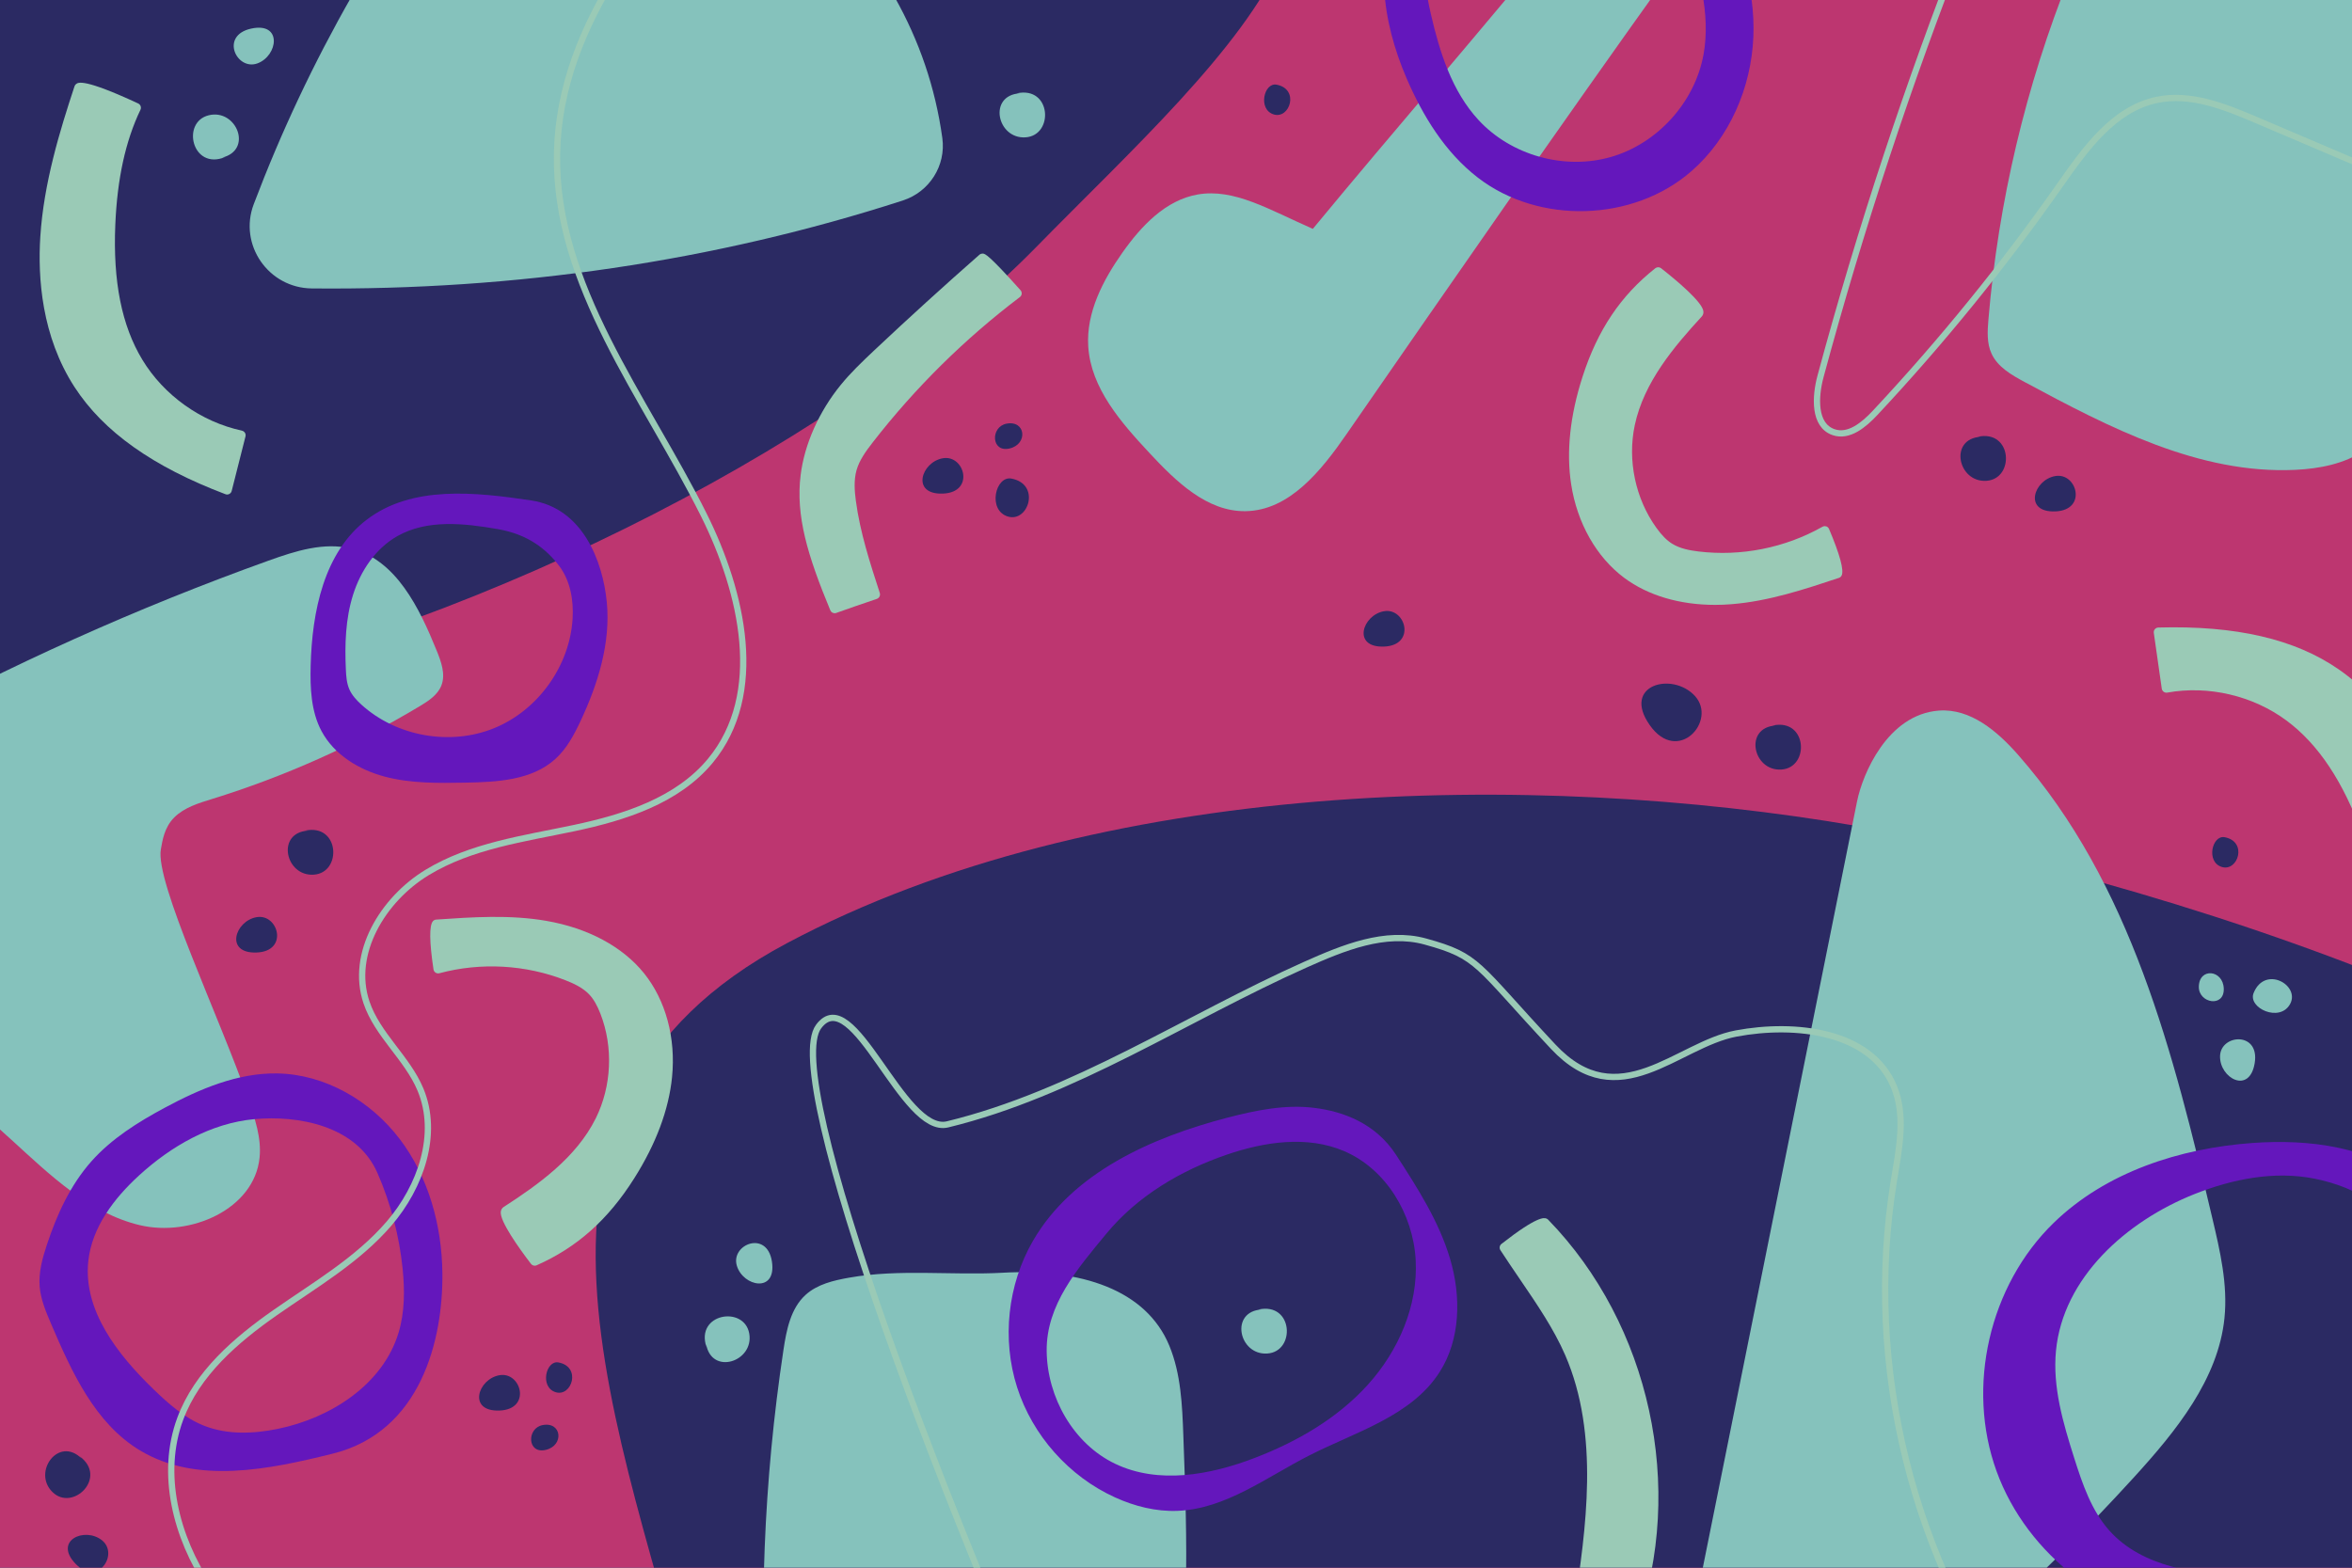
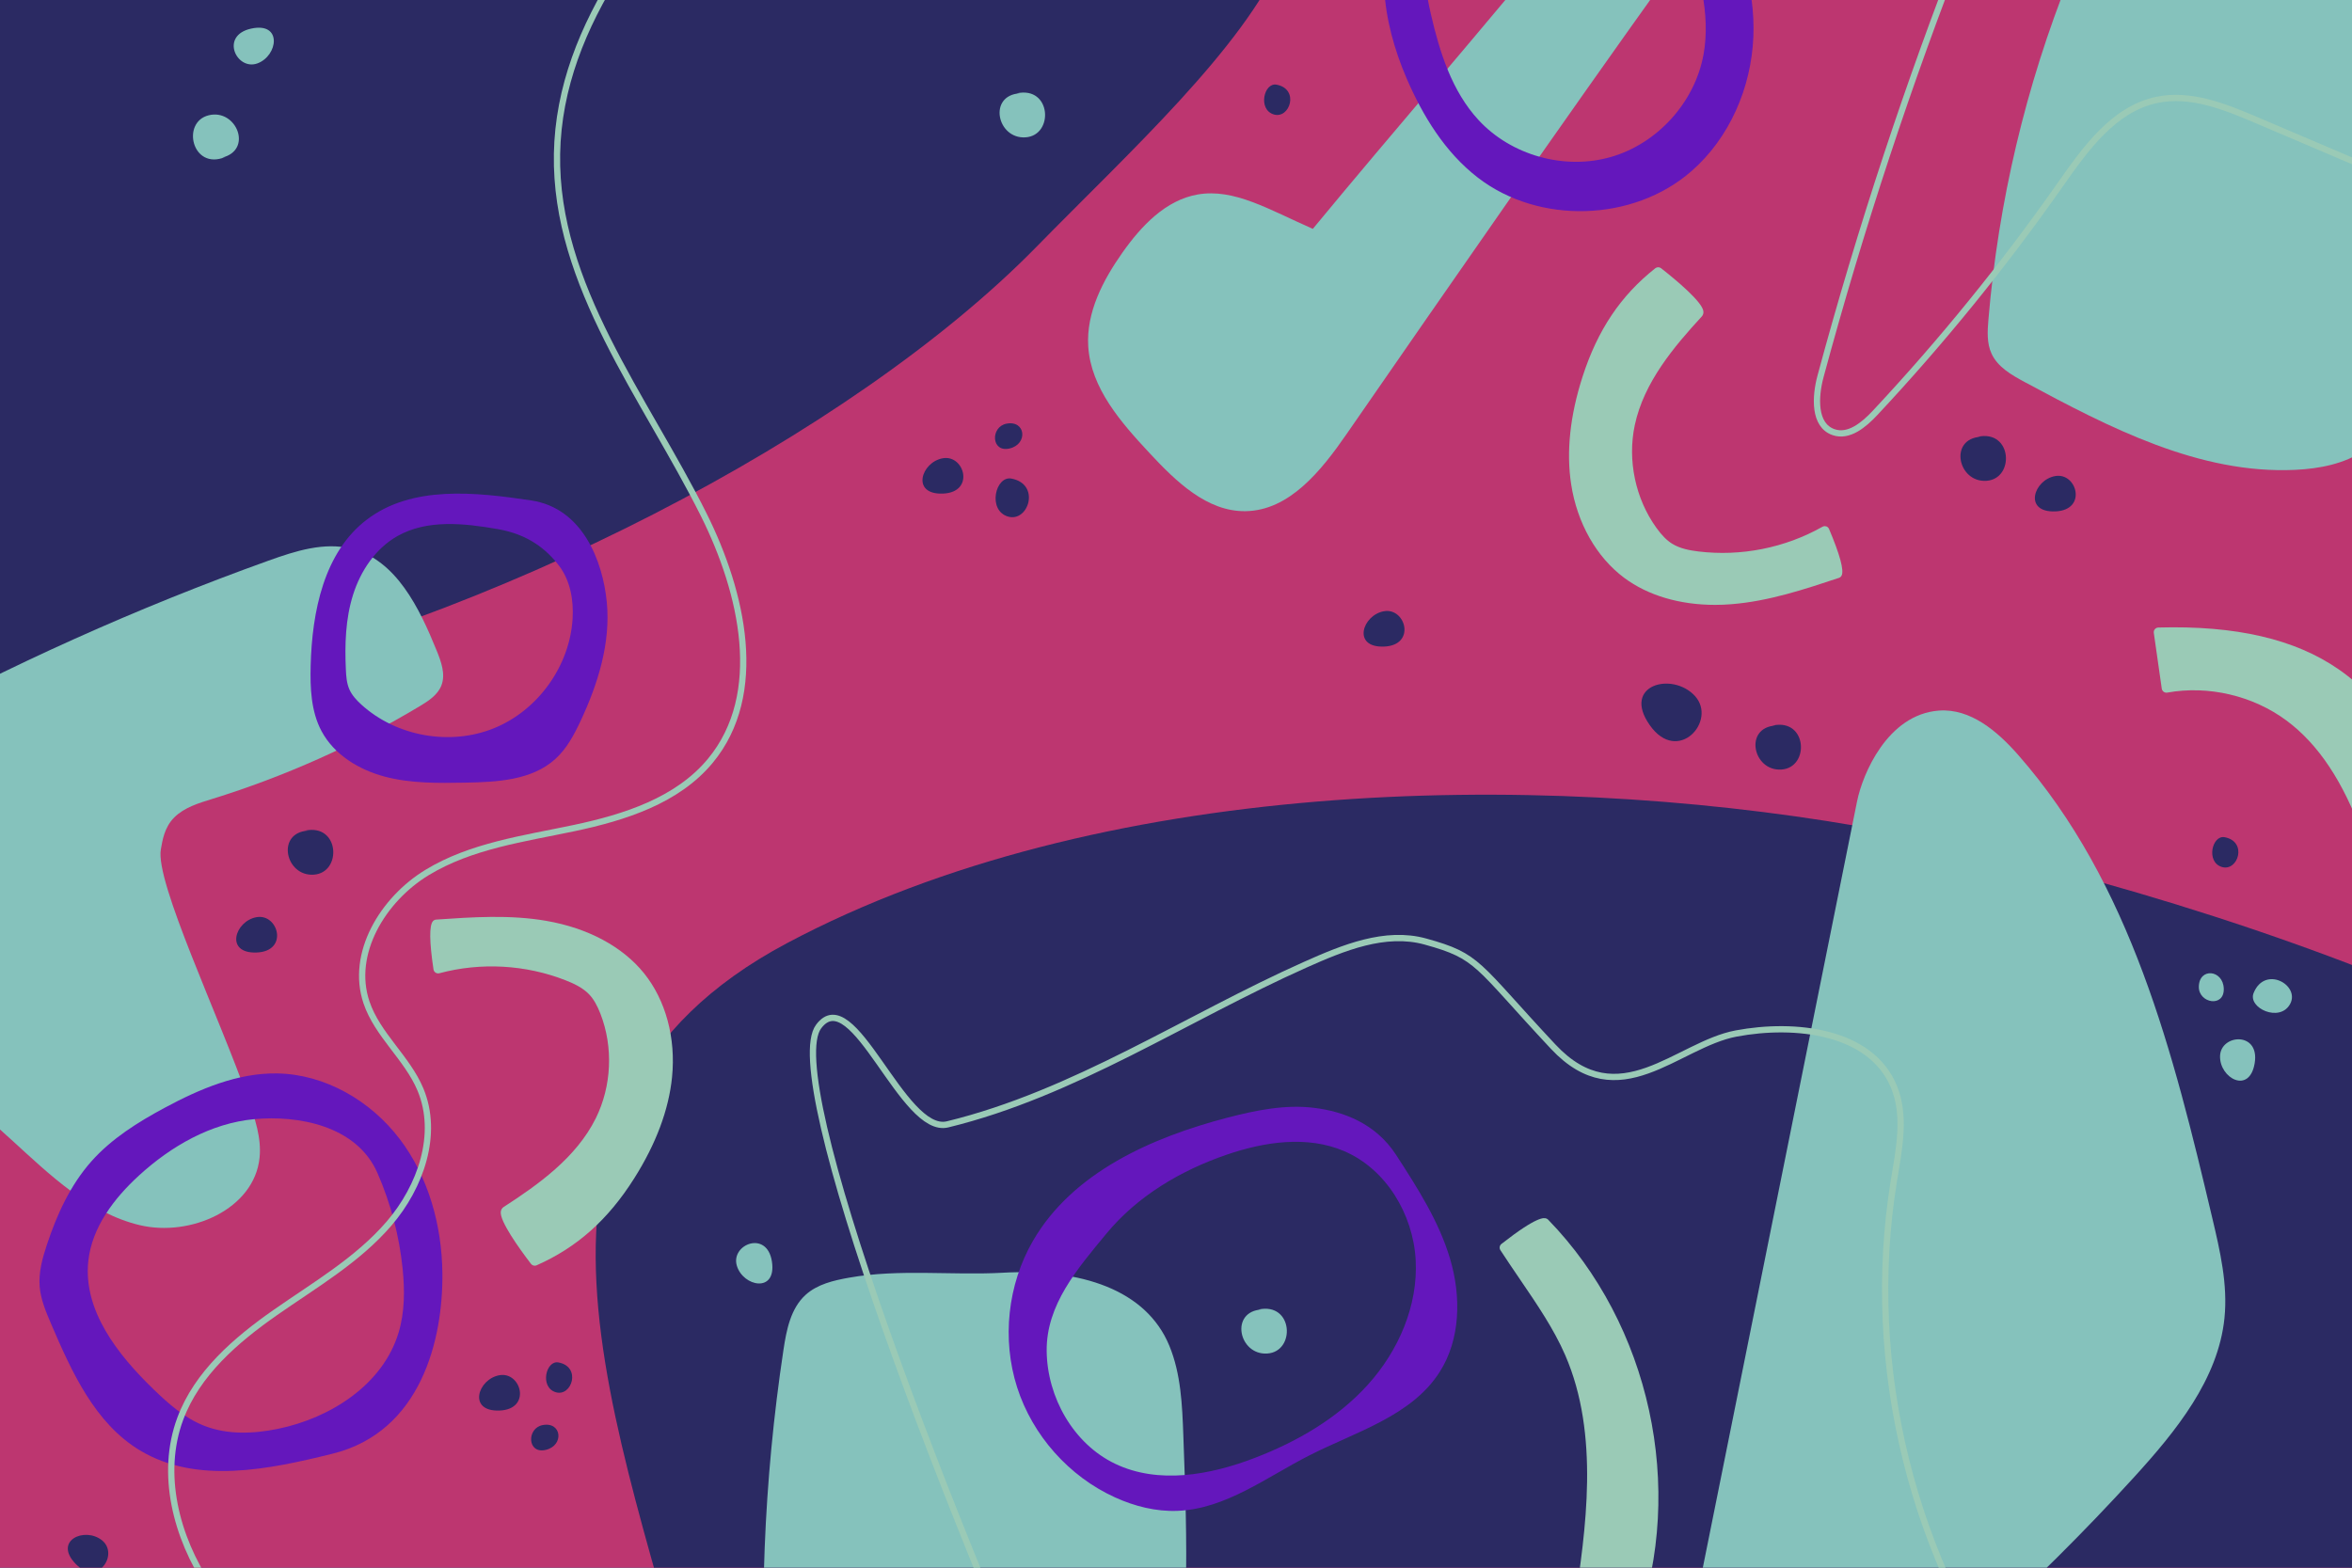
<svg xmlns="http://www.w3.org/2000/svg" id="PATTERN" viewBox="0 0 1200 800">
  <defs>
    <style>.cls-1{clip-path:url(#clippath);}.cls-2,.cls-3{fill:none;}.cls-2,.cls-4,.cls-5,.cls-6,.cls-7,.cls-8{stroke-width:0px;}.cls-3{stroke:#9acab6;stroke-linecap:round;stroke-linejoin:round;stroke-width:3.2px;}.cls-4{fill:#2b2a63;}.cls-5{fill:#6417bc;}.cls-6{fill:#85c2bc;}.cls-7{fill:#9acab6;}.cls-8{fill:#bd3670;}</style>
    <clipPath id="clippath">
      <rect class="cls-2" width="1200" height="800" />
    </clipPath>
  </defs>
  <rect class="cls-4" width="1200" height="800" />
  <rect class="cls-8" width="1200" height="800" />
  <g class="cls-1">
    <path class="cls-4" d="m356.89,883.88c-40.79-158.76-114.29-318,44.54-402.53,158.83-84.53,380.59-88.33,546-59.84,165.41,28.48,467.34,130.26,480.63,236.98,13.29,106.72,6.96,308-374.4,349.78-381.36,41.78-648.27,64.37-696.77-124.38Z" />
    <path class="cls-4" d="m-128.56,72.08c26.98,150.09,53.99,314.04,215.93,279.96,161.95-34.08,346.93-129.55,441.48-226.13,94.55-96.58,231.46-210.51,26.29-259.89-205.18-49.37-729.27-47.42-683.7,206.06Z" />
-     <path class="cls-6" d="m460.71,102.29c-96.26,31.13-197.98,45.92-301.63,44.9-22.11-.22-37.45-22.28-29.63-42.97,13.89-36.71,30.68-72.33,50.16-106.41,8.21-14.36,17.05-28.63,29.06-40.01,29.9-28.31,74.35-34.34,115.52-34.03,20.8.16,41.96,1.64,61.41,8.98,30.82,11.64,54.77,37.19,70.92,65.89,12.37,21.98,20.69,45.88,24.26,71.82,1.93,14.06-6.59,27.45-20.09,31.82Z" />
+     <path class="cls-6" d="m460.71,102.29Z" />
    <path class="cls-6" d="m947.51,408.78l-84.46,419.72c-3.71,18.42-6.31,40.36,8.09,53.22,10.43,9.31,26.47,10.24,40.59,7.91,37.97-6.25,69.22-31.13,97.13-56.31,27.95-25.22,54.61-51.73,79.85-79.4,21.6-23.68,43.04-50.15,46.22-81.31,1.75-17.14-2.25-34.29-6.23-51.1-19.76-83.61-41.28-170.68-99.2-236.47-10.39-11.8-24.14-23.64-40.3-22.42-26.31,1.98-38.97,32.65-41.68,46.15Z" />
    <path class="cls-6" d="m82.07,433.39c-3.01,16.66,29.8,85.29,44.69,127.93,3.32,9.51,6.69,19.4,5.68,29.43-2.68,26.35-35.33,40.58-61.1,34.46-25.77-6.12-45.85-25.61-65.41-43.48-28.87-26.38-59.73-51.11-83.39-82.24-21.59-28.4-36.2-69.49-15.58-98.61,8.68-12.25,22.17-20.06,35.34-27.26,62.51-34.17,127.69-63.47,194.75-87.54,13.65-4.9,28.35-9.63,42.4-6.05,22.74,5.8,34.53,30.26,43.35,52,2.31,5.69,4.63,12.07,2.39,17.78-1.89,4.83-6.57,7.88-11.02,10.55-33.25,19.94-68.91,35.88-105.95,47.36-6.92,2.14-14.19,4.31-19.32,9.43-5.13,5.11-6.04,11.9-6.82,16.23Z" />
    <path class="cls-6" d="m815.51-45c10.36,2.25,20.4,5.94,29.75,10.92,8.05,4.28,10.53,14.63,5.22,22.05-54.46,76.08-109.03,154.9-163.59,233.73-12.78,18.46-29.03,38.87-51.48,39.16-19.64.25-35.48-15.23-48.87-29.61-14.59-15.66-29.99-33.14-31.32-54.5-1.07-17.27,7.47-33.69,17.44-47.83,9.57-13.57,22.03-26.82,38.4-29.67,18.55-3.23,36.32,7.66,58.75,17.54,42.39-51.37,86.26-101.52,130.99-156.52,3.54-4.35,9.22-6.45,14.7-5.26Z" />
    <path class="cls-6" d="m1099.16-42.48c-8.99.15-18.46.54-26.08,5.3-8.72,5.44-13.26,15.47-17.08,25.01-22.43,55.96-36.47,115.27-41.51,175.35-.49,5.83-.85,11.95,1.59,17.26,3.16,6.9,10.28,10.94,16.96,14.54,43.12,23.2,89,47.07,137.91,44.79,12.37-.58,25.04-3,35.34-9.89,12.39-8.29,19.93-22.02,26.16-35.57,21.75-47.32,33.25-99.33,33.5-151.41.1-20.13-1.73-41.12-12.08-58.39-10.35-17.27-122.16-27.52-154.69-26.99Z" />
    <path class="cls-6" d="m511.52,649.49c-26.16,1.42-52.5-2.05-78.3,2.51-7.97,1.41-16.29,3.37-22.27,8.84-7.58,6.94-9.7,17.87-11.23,28.03-10.11,66.93-12.78,134.97-7.95,202.48.79,10.99,2.36,23.16,10.75,30.29,7,5.94,16.89,6.73,26.06,7.11,41.04,1.73,82.18.93,123.12-2.39,13-1.05,27.32-3.03,35.82-12.92,5.15-6,7.25-13.99,8.9-21.72,11.15-52.09,9.26-105.97,7.32-159.21-.57-15.54-1.22-31.47-7.17-45.84-11.85-28.6-45.11-39.36-85.05-37.19Z" />
-     <path class="cls-5" d="m1276.75,748.08c-.15-26.17-2.12-52.45-8.1-77.92-5.92-25.17-16.53-50.48-36.64-66.73-22.64-18.29-53.79-22.25-82.82-20.16-37.08,2.67-74.7,14.85-101.37,40.74-32.89,31.92-44.8,83.68-29.17,126.76,15.63,43.09,57.94,75.17,103.65,78.59,37.52,2.8,68.4,6.72,99.24,1.07,10.19-1.87,20.55-4.32,29.19-10.04,22.3-14.77,26.18-45.56,26.02-72.3Zm-34.03,23.74c-8.11,16.34-25.2,26.76-42.93,31.06-17.73,4.29-36.26,3.27-54.45,2-24.83-1.74-52.13-5.08-68.86-23.51-9.39-10.35-14-24.06-18.23-37.39-5.63-17.76-11.08-36.17-9.28-54.72,3.6-37.22,35.84-66.06,70.59-79.88,19.44-7.73,40.88-12.01,61.4-7.88,20.51,4.13,45.24,15.88,53.23,47.08,7.63,29.8,15.3,60.01,14.91,90.77-.14,11.12-1.42,22.51-6.37,32.47Z" />
    <path class="cls-5" d="m309.59,307.31c-2.01-20.86-12.25-47.99-38.59-51.94-28.61-4.29-60.76-7.76-83.8,9.75-21.96,16.68-28,47.01-28.7,74.58-.29,11.38.17,23.25,5.5,33.31,6.42,12.11,19.16,19.85,32.41,23.34,13.25,3.49,27.15,3.28,40.85,3.04,16.28-.28,34.13-1.16,46.16-12.15,5.73-5.23,9.48-12.25,12.77-19.28,8.9-18.98,15.41-39.8,13.4-60.66Zm-17.45,8.47c-1.46,24.12-17.69,46.73-40.08,55.83-22.38,9.1-49.79,4.23-67.66-12.02-2.45-2.23-4.78-4.72-6.13-7.75-1.4-3.15-1.65-6.67-1.81-10.12-.6-12.83-.2-25.89,3.65-38.14,3.85-12.25,11.49-23.7,22.66-30.02,15.21-8.61,34.01-6.55,51.23-3.55,15.57,2.71,24.84,10.33,31.21,18.68,5.78,7.57,7.51,17.59,6.93,27.1Z" />
    <path class="cls-5" d="m626.4,570.3c-39,10.17-79.25,28.09-99.42,62.98-12.9,22.32-15.9,50.14-8.04,74.69,7.86,24.55,26.45,45.46,49.91,56.14,10,4.55,20.94,7.32,31.92,6.89,24.58-.96,45.43-17.2,67.35-28.34,23.75-12.07,52-20.02,66.36-42.46,10.76-16.81,11.03-38.67,5.36-57.81-5.67-19.14-16.65-36.2-27.49-52.96-10.5-16.24-27.09-22.28-41.87-24.09-14.77-1.81-29.69,1.22-44.09,4.97Zm59.46,17.16c21.33,9.15,35.14,32.18,36.42,55.51,1.28,23.32-8.79,46.36-24.36,63.61-15.56,17.25-36.23,29.17-57.86,37.45-22.79,8.73-49.06,13.5-71.13,2.93-21.22-10.15-34.64-33.83-34.91-57.5-.27-23.67,15.75-42.08,30.48-59.94,15.81-19.17,37.97-32.26,61.38-40.28,19.36-6.63,41.13-9.87,59.97-1.79Z" />
    <path class="cls-5" d="m872.71-54.24c-18.88-28.07-52.52-48.5-92.52-33.03-23.4,9.05-49.13,17.55-63.16,38.36-17.23,25.54-11.65,60.23.48,88.55,8.33,19.44,19.77,38.12,36.52,51.02,31.15,24,79.22,22.57,108.88-3.25,19.51-16.99,30.59-42.68,31.66-68.53,1.07-25.85-7.42-51.65-21.86-73.12Zm-3.58,82.12c-4.42,24.27-23.39,45.29-47.07,52.18-23.69,6.89-50.97-.69-67.71-18.81-13.58-14.7-19.84-34.61-24.32-54.11-2.36-10.3-4.32-21.2-1.19-31.29,3.18-10.24,11.2-18.23,19.65-24.82,16.46-12.82,35.71-22.04,56.02-26.82,36.3-8.54,57.85,39.6,63.94,71.93,1.97,10.46,2.6,21.27.69,31.75Z" />
    <path class="cls-5" d="m203.86,581.16c-14.77-19.42-37.96-32.94-62.35-33.38-20.24-.36-39.61,7.92-57.44,17.5-13.68,7.35-27.11,15.74-37.43,27.35-10.78,12.14-17.67,27.27-22.76,42.7-2.27,6.86-4.23,14.02-3.64,21.22.54,6.58,3.17,12.79,5.77,18.87,10.55,24.67,22.44,50.92,45.43,64.75,28.86,17.36,65.59,9.77,98.27,1.66,45.09-11.19,56.37-58.17,56-92.13-.27-24.39-7.07-49.13-21.84-68.55Zm-62.21,148.02c-12.44,2.53-25.7,3.04-37.51-1.62-9.96-3.93-18.18-11.22-25.87-18.66-18.23-17.63-35.95-40.21-33.21-65.42,1.86-17.19,13.12-31.97,25.88-43.64,16.39-14.98,36.69-26.68,58.8-28.73,22.11-2.06,52.16,3.16,62.8,27.4,6.81,15.53,11.18,32.12,12.89,48.99,1.1,10.87,1.08,22.04-2.06,32.51-7.94,26.47-34.64,43.65-61.72,49.17Z" />
    <path class="cls-7" d="m1238.46,405.81c-6.61-19.59-19.84-46.65-45.27-64.25-22.32-15.45-52.4-22.43-92-21.33-.68.02-1.33.33-1.77.85-.44.52-.64,1.21-.54,1.89l4.06,28.44c.09.64.44,1.22.97,1.61.53.38,1.19.53,1.83.42,20.94-3.77,43.65,1.53,60.75,14.19,16.33,12.09,29.07,31.24,38.93,58.53,8,22.12,11.4,41.45,10.39,59.08-.04.64.19,1.27.62,1.74.43.48,1.03.76,1.67.79,5.48.25,10.04.36,13.83.36,17.31,0,18.65-2.23,19.21-3.18.25-.42.37-.91.33-1.4-1.69-23.92-4.22-51.62-13.04-77.73Z" />
-     <path class="cls-7" d="m123.42,219.75c-20.81-4.46-39.8-17.99-50.81-36.2-10.51-17.39-15.02-39.94-13.78-68.93,1.01-23.51,5.2-42.68,12.83-58.6.28-.58.31-1.24.09-1.85-.22-.6-.67-1.1-1.25-1.37-27.7-12.88-30.56-10.75-31.64-9.94-.39.29-.69.7-.84,1.17-7.52,22.77-15.7,49.37-17.46,76.86-1.32,20.64.64,50.68,17.47,76.63,14.78,22.78,39.97,40.66,77,54.68.27.1.56.16.85.16.38,0,.76-.09,1.11-.27.61-.32,1.05-.88,1.22-1.54l7.04-27.85c.16-.63.06-1.3-.29-1.85-.34-.55-.9-.94-1.54-1.08Z" />
-     <path class="cls-7" d="m501.47,129.42c-.65-.05-1.3.16-1.79.59-18.09,15.89-36.13,32.3-53.62,48.76-6.4,6.03-12.12,11.52-17.18,17.74-5.52,6.79-10.12,14.29-13.67,22.3-3.48,7.86-5.74,15.78-6.71,23.53-2.62,20.95,3.56,41.2,15.13,69.11.38.92,1.27,1.48,2.22,1.48.27,0,.54-.04.8-.14,6.37-2.25,12.95-4.57,20.7-7.17,1.25-.42,1.92-1.77,1.52-3.02-4.96-15.24-10.09-31.01-12.21-47.07-.64-4.82-1.1-10.44.33-15.53,1.46-5.18,4.79-9.75,8.37-14.36,21.64-27.84,46.86-52.74,74.97-74.03.53-.4.88-1.01.94-1.68.06-.67-.15-1.33-.6-1.83-16.48-18.46-18.17-18.6-19.18-18.69Z" />
    <path class="cls-7" d="m788.91,621.8c-1.09-.36-4.4-1.47-22.86,12.98-.98.77-1.21,2.16-.53,3.2,3.38,5.19,6.75,10.13,10,14.9,8.86,13,17.23,25.28,23.01,38.55,17.77,40.78,10.54,89.28,4.71,128.26-.19.96.02,1.95.61,2.82,3.07,4.55,20.96,7.58,28.51,8.68.12.02.23.03.35.03,1,0,1.91-.63,2.26-1.59,25.09-70.37,6.98-153.64-45.09-207.22-.27-.28-.6-.48-.97-.61Z" />
    <path class="cls-7" d="m931.75,268.64c-.65-.22-1.36-.15-1.95.18-19.06,10.77-41.54,15.24-63.27,12.59-4.34-.53-9.33-1.42-13.41-3.96-2.73-1.7-5.28-4.28-8.04-8.12-10.68-14.84-14.8-34.39-11.03-52.28,4.64-22,20.1-40.21,34.3-55.65.57-.68.83-1.58.73-2.53-.5-4.77-13.73-15.82-21.57-21.98-.87-.69-2.1-.68-2.97,0-17.67,13.96-29.47,31.57-37.14,55.42-6.38,19.83-8.33,38.27-5.79,54.8,3.04,19.81,12.92,37.23,27.11,47.79,12.08,8.99,28.29,13.77,46.29,13.77,2.79,0,5.62-.11,8.49-.35,18.96-1.53,37.14-7.58,54.72-13.42.61-.2,1.11-.64,1.39-1.21,1.3-2.62-.86-10.62-6.42-23.75-.27-.63-.79-1.12-1.44-1.34Z" />
    <path class="cls-7" d="m278.87,469.94c-18.75-3.26-37.86-1.94-56.34-.67-.64.04-1.23.34-1.65.82-1.92,2.22-1.82,10.5.29,24.6.1.68.49,1.28,1.06,1.65.57.37,1.27.49,1.94.31,21.15-5.67,44.03-4.39,64.41,3.61,4.07,1.6,8.68,3.7,12,7.18,2.21,2.32,4.04,5.46,5.76,9.87,6.63,17.04,5.74,36.99-2.38,53.38-9.98,20.14-29.5,33.92-47.11,45.32-.72.52-1.2,1.32-1.34,2.27-.71,4.75,9.35,18.75,15.4,26.67.47.61,1.18.94,1.91.94.33,0,.66-.07.97-.2,20.59-9.1,36.42-23.21,49.8-44.39,11.13-17.62,17.62-34.98,19.29-51.62,2-19.94-3.21-39.28-14.32-53.05-10.92-13.54-28.57-23.02-49.69-26.68Z" />
    <path class="cls-3" d="m1002.28-30.54c-28.54,72.77-53.07,147.11-73.43,222.58-2.81,10.42-3.56,24.94,6.63,28.49,7.81,2.73,15.56-3.8,21.21-9.85,34.14-36.52,65.71-75.44,94.41-116.38,12.86-18.35,27.29-38.62,49.21-43.3,17.22-3.68,34.73,3.37,50.94,10.28,73.82,31.48,147.64,62.95,221.46,94.42" />
    <path class="cls-3" d="m381.02-94.79c-46.4,49.44-95.64,105.55-96.83,173.34-1.17,67.08,44.92,124.14,74.88,184.16,19.81,39.7,31.63,91.38,3.33,125.55-16.79,20.27-43.67,28.86-69.42,34.3-25.75,5.45-52.69,9.03-75.16,22.73-22.47,13.7-39.25,41.29-30.84,66.23,5.59,16.59,20.77,28.32,27.53,44.47,9.52,22.73.1,49.65-15.97,68.34-16.06,18.69-37.84,31.31-58.04,45.43-20.2,14.12-39.95,31.13-48.53,54.23-10.45,28.12-2.06,60.46,14.55,85.43,16.61,24.98,40.53,44.03,64.04,62.65" />
    <path class="cls-3" d="m566.66,958.06c-87.76-192.34-168.29-408.26-149.01-434.19,17.63-23.71,42.8,55.5,65.8,49.9,64.7-15.75,121.61-54.29,182.41-81.43,19.43-8.68,40.86-17.53,61.37-11.87,27.56,7.61,25.52,11.25,65.22,53.66,33.54,35.83,63.23-1.08,93.36-6.73,30.13-5.65,68.59-1.3,80.41,26.99,6.29,15.05,2.66,32.14.04,48.24-15.35,94.32,9.43,194.51,66.98,270.8" />
    <path class="cls-4" d="m130.95,468.03c11.08-1.9,16.46,17.41,0,18.04-16.46.63-11.08-16.14,0-18.04Z" />
    <path class="cls-4" d="m254.87,701.77c11.08-1.9,16.46,17.41,0,18.04-16.46.63-11.08-16.14,0-18.04Z" />
    <path class="cls-4" d="m706.15,311.91c11.08-1.9,16.46,17.41,0,18.04-16.46.63-11.08-16.14,0-18.04Z" />
    <path class="cls-4" d="m1048.63,242.93c11.08-1.9,16.46,17.41,0,18.04-16.46.63-11.08-16.14,0-18.04Z" />
    <path class="cls-4" d="m481.08,233.84c11.08-1.9,16.46,17.41,0,18.04-16.46.63-11.08-16.14,0-18.04Z" />
    <path class="cls-4" d="m864.74,355.14c11.56,12.58-8.65,35.38-23.04,14.88-14.39-20.49,11.47-27.46,23.04-14.88Z" />
    <path class="cls-4" d="m906.02,370.23c-16.46.95-11.71,23.42,2.85,22.47,14.56-.95,13.29-26.27-4.43-22.47" />
    <path class="cls-4" d="m157.21,423.88c-16.46.95-11.71,23.42,2.85,22.47,14.56-.95,13.29-26.27-4.43-22.47" />
    <path class="cls-4" d="m1010.61,222.89c-16.46.95-11.71,23.42,2.85,22.47,14.56-.95,13.29-26.27-4.43-22.47" />
    <path class="cls-4" d="m52.01,786c8.8,6.99-2.01,23.87-13.45,12.02-11.44-11.85,4.65-19.02,13.45-12.02Z" />
-     <path class="cls-4" d="m41.62,744.3c-11.68-11.64-25.26,6.88-14.85,17.1,10.41,10.22,28.44-7.6,13.8-18.28" />
    <path class="cls-4" d="m276.85,727.23c9.81-1.89,11.08,10.44,1.58,12.66-9.49,2.22-9.81-11.08-1.58-12.66Z" />
    <path class="cls-4" d="m513.52,216.2c9.81-1.89,11.08,10.44,1.58,12.66-9.49,2.22-9.81-11.08-1.58-12.66Z" />
    <path class="cls-4" d="m284.92,695.26c-6.39-1.19-9.65,12.66-1.42,15.19,8.23,2.53,13.29-12.98,1.42-15.19Z" />
    <path class="cls-4" d="m1135.01,427.23c-6.39-1.19-9.65,12.66-1.42,15.19,8.23,2.53,13.29-12.98,1.42-15.19Z" />
    <path class="cls-4" d="m651.28,43.2c-6.39-1.19-9.65,12.66-1.42,15.19,8.23,2.53,13.29-12.98,1.42-15.19Z" />
    <path class="cls-4" d="m516.02,244.22c-8.14-1.52-12.3,16.13-1.82,19.36,10.49,3.23,16.94-16.54,1.82-19.36Z" />
    <path class="cls-6" d="m131.3,32.36c-10.57,3.82-19.27-14.23-3.18-17.76,16.09-3.53,13.75,13.93,3.18,17.76Z" />
    <path class="cls-6" d="m113.25,80.45c16.03-3.84,7.39-25.12-6.77-21.62-14.16,3.5-8.45,28.2,8.33,21.34" />
    <path class="cls-6" d="m643.72,668.24c-16.46.95-11.71,23.42,2.85,22.47,14.56-.95,13.29-26.27-4.43-22.47" />
    <path class="cls-6" d="m520.37,47.62c-16.46.95-11.71,23.42,2.85,22.47,14.56-.95,13.29-26.27-4.43-22.47" />
    <path class="cls-6" d="m375.91,645.81c-3.13-10.79,15.45-18.3,17.93-2.02,2.47,16.28-14.8,12.82-17.93,2.02Z" />
-     <path class="cls-6" d="m360.25,685.83c2.79,16.25,24.58,9.01,22.01-5.35-2.57-14.36-27.59-10.27-21.83,6.92" />
    <path class="cls-6" d="m1132.68,538.89c.34-11.23,20.33-12.66,17.68,3.59-2.66,16.25-18.02,7.64-17.68-3.59Z" />
    <path class="cls-6" d="m1121.86,503.58c.1-9.99,12.44-8.78,12.72.97.28,9.75-12.81,7.41-12.72-.97Z" />
    <path class="cls-6" d="m1149.81,506.72c-3.11,7.67,13.36,15.27,18.61,5.63,5.25-9.63-12.83-19.9-18.61-5.63Z" />
  </g>
</svg>